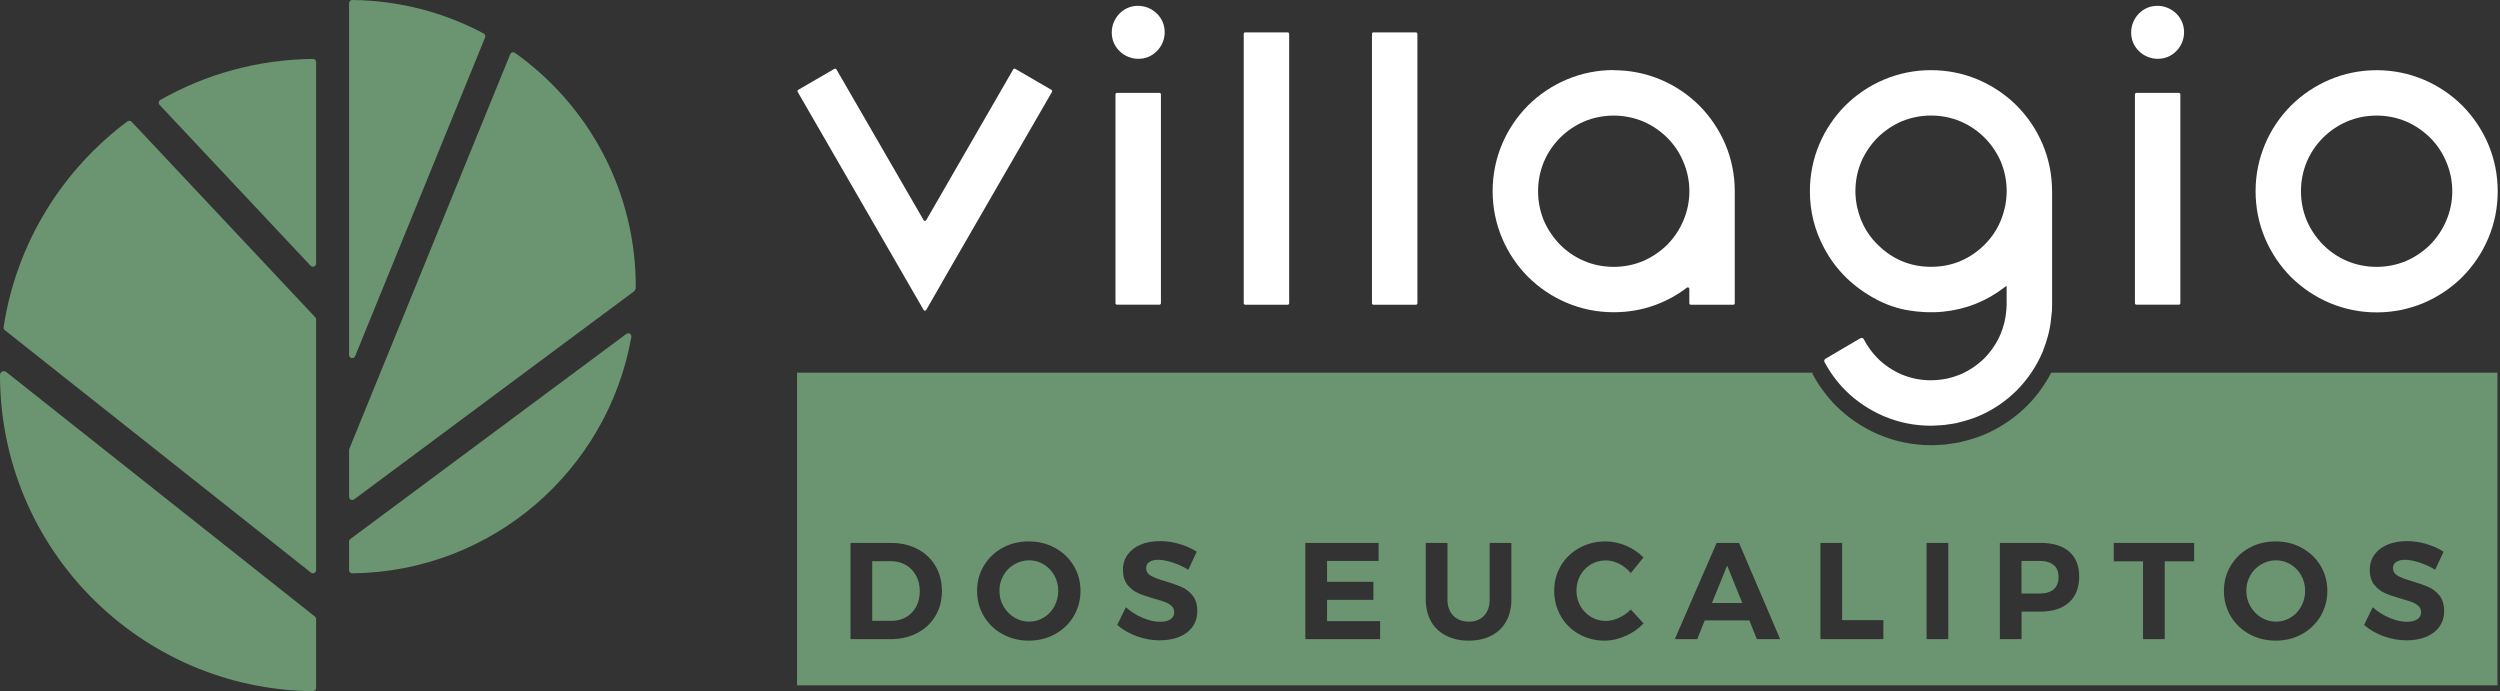
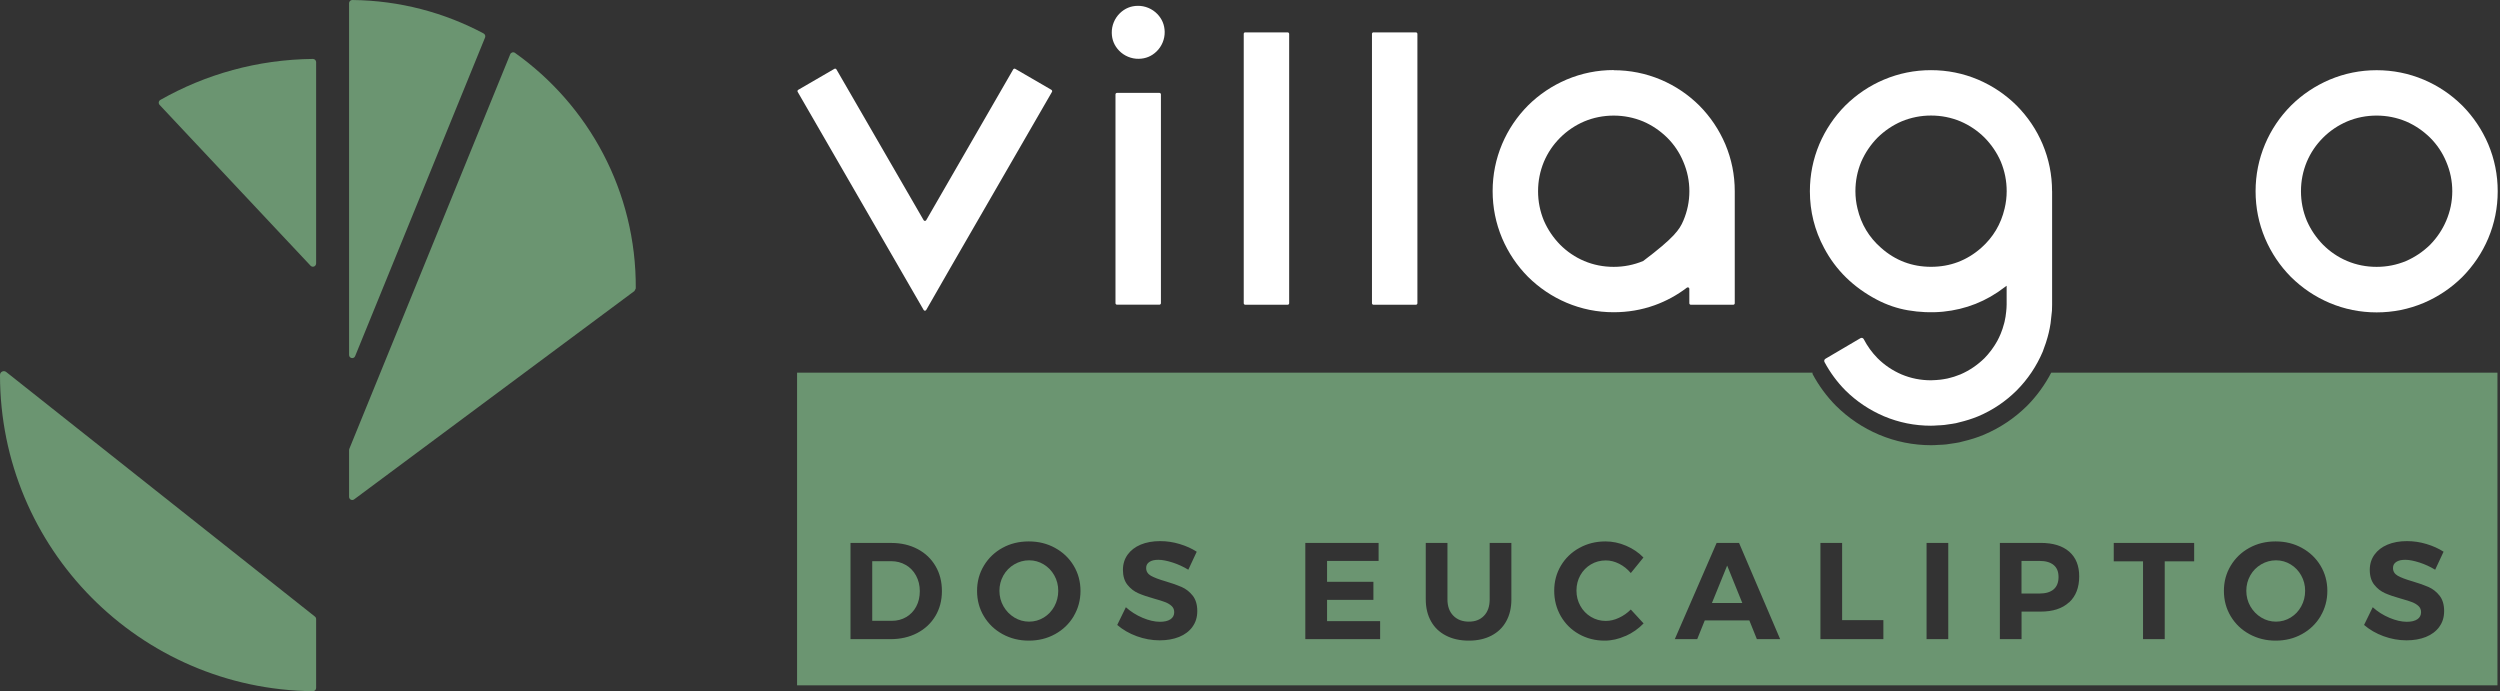
<svg xmlns="http://www.w3.org/2000/svg" width="217" height="60" viewBox="0 0 217 60" fill="none">
  <rect x="0" y="0" width="217" height="60" fill="#333333" stroke="none" />
-   <path d="M27.44 49.487V27.732C27.44 27.662 27.413 27.595 27.365 27.542L11.428 10.571C11.33 10.469 11.171 10.451 11.061 10.535C5.402 14.757 1.423 21.105 0.314 28.395C0.3 28.493 0.34 28.594 0.415 28.656L26.989 49.704C27.17 49.85 27.44 49.717 27.44 49.487Z" fill="#6B9571" />
  <path d="M0.539 32.289C0.323 32.117 0 32.272 0 32.546V32.555C0 47.617 12.135 59.84 27.157 59.995C27.312 59.995 27.44 59.871 27.44 59.716V53.735C27.44 53.651 27.4 53.571 27.334 53.518L0.539 32.289Z" fill="#6B9571" />
  <path d="M27.44 22.869V5.394C27.44 5.239 27.312 5.115 27.157 5.115C22.347 5.164 17.834 6.45 13.917 8.674C13.762 8.762 13.731 8.974 13.855 9.107L26.958 23.064C27.131 23.245 27.436 23.125 27.436 22.873L27.44 22.869Z" fill="#6B9571" />
  <path d="M41.98 2.905C38.576 1.092 34.695 0.044 30.579 0C30.428 0 30.3 0.124 30.3 0.274V30.809C30.3 31.11 30.716 31.189 30.826 30.911L42.104 3.254C42.157 3.126 42.104 2.975 41.98 2.909V2.905Z" fill="#6B9571" />
  <path d="M30.3 39.062V43.125C30.3 43.351 30.557 43.479 30.738 43.346L55.07 25.261C55.11 25.181 55.145 25.115 55.185 25.035C55.234 16.596 51.083 9.125 44.699 4.589C44.557 4.487 44.354 4.549 44.288 4.708L30.322 38.956C30.309 38.987 30.3 39.023 30.3 39.058V39.062Z" fill="#6B9571" />
-   <path d="M30.3 47.007V49.491C30.3 49.642 30.424 49.77 30.579 49.765C42.709 49.633 52.754 40.822 54.8 29.248C54.845 29.005 54.562 28.837 54.367 28.983L30.411 46.786C30.34 46.839 30.3 46.918 30.3 47.007Z" fill="#6B9571" />
  <path d="M91.263 7.801C91.325 7.836 91.347 7.916 91.311 7.978L82.514 23.212L80.397 26.903C80.348 26.992 80.22 26.992 80.171 26.903L78.036 23.208L69.238 7.973C69.203 7.912 69.225 7.832 69.287 7.797L72.426 5.975C72.488 5.94 72.567 5.962 72.603 6.024L80.171 19.11C80.22 19.198 80.348 19.198 80.397 19.11L87.947 6.024C87.983 5.962 88.062 5.94 88.124 5.975L91.263 7.797V7.801Z" fill="white" />
  <path d="M100.387 4.468C99.959 4.883 99.441 5.095 98.845 5.104C98.208 5.118 97.571 4.852 97.134 4.393C96.723 3.964 96.51 3.451 96.502 2.854C96.488 2.213 96.754 1.581 97.213 1.139C97.642 0.728 98.155 0.515 98.747 0.507C99.384 0.493 100.016 0.759 100.458 1.218C100.869 1.647 101.082 2.16 101.095 2.757C101.108 3.393 100.847 4.026 100.387 4.468ZM96.957 8.062H100.635C100.706 8.062 100.768 8.119 100.768 8.194V26.315C100.768 26.386 100.71 26.448 100.635 26.448H96.957C96.886 26.448 96.824 26.39 96.824 26.315V8.194C96.824 8.124 96.882 8.062 96.957 8.062Z" fill="white" />
  <path d="M108.089 2.81H111.767C111.837 2.81 111.899 2.868 111.899 2.943V26.32C111.899 26.391 111.842 26.453 111.767 26.453H108.089C108.018 26.453 107.956 26.395 107.956 26.32V2.938C107.956 2.868 108.013 2.806 108.089 2.806V2.81Z" fill="white" />
  <path d="M119.22 2.81H122.898C122.969 2.81 123.031 2.868 123.031 2.943V26.32C123.031 26.391 122.973 26.453 122.898 26.453H119.22C119.149 26.453 119.087 26.395 119.087 26.32V2.938C119.087 2.868 119.145 2.806 119.22 2.806V2.81Z" fill="white" />
-   <path d="M140.069 6.095C141.492 6.095 142.854 6.369 144.158 6.917C145.418 7.452 146.532 8.203 147.505 9.167C148.468 10.14 149.216 11.258 149.755 12.514C150.303 13.818 150.577 15.18 150.577 16.603V26.32C150.577 26.391 150.52 26.453 150.445 26.453H146.766C146.696 26.453 146.634 26.395 146.634 26.32V25.069C146.634 24.963 146.514 24.905 146.426 24.967C145.564 25.622 144.627 26.134 143.614 26.497C142.478 26.904 141.293 27.102 140.069 27.102C138.645 27.102 137.284 26.828 135.984 26.28C134.724 25.745 133.61 24.994 132.633 24.03C131.669 23.057 130.922 21.939 130.383 20.679C129.835 19.375 129.561 18.013 129.561 16.59C129.561 15.166 129.835 13.805 130.383 12.501C130.918 11.241 131.669 10.127 132.633 9.154C133.606 8.19 134.724 7.443 135.984 6.904C137.288 6.356 138.65 6.081 140.069 6.081V6.095ZM140.069 23.163C140.957 23.163 141.811 22.995 142.629 22.655C143.407 22.315 144.101 21.846 144.715 21.245C145.316 20.63 145.781 19.936 146.112 19.158C146.461 18.336 146.638 17.483 146.638 16.599C146.638 15.714 146.461 14.857 146.112 14.039C145.785 13.252 145.321 12.558 144.715 11.952C144.101 11.351 143.407 10.878 142.629 10.542C141.806 10.202 140.953 10.034 140.069 10.034C139.185 10.034 138.318 10.202 137.509 10.542C136.722 10.882 136.024 11.351 135.423 11.952C134.821 12.553 134.348 13.248 134.012 14.039C133.672 14.861 133.504 15.714 133.504 16.599C133.504 17.483 133.672 18.34 134.012 19.158C134.353 19.936 134.821 20.63 135.423 21.245C136.024 21.846 136.718 22.319 137.509 22.655C138.318 22.995 139.171 23.163 140.069 23.163Z" fill="white" />
-   <path d="M188.87 4.468C188.442 4.883 187.924 5.095 187.328 5.104C186.691 5.118 186.054 4.852 185.617 4.393C185.206 3.964 184.993 3.451 184.984 2.854C184.971 2.213 185.236 1.581 185.696 1.139C186.125 0.728 186.638 0.515 187.23 0.507C187.867 0.493 188.499 0.759 188.941 1.218C189.352 1.647 189.564 2.16 189.578 2.757C189.591 3.393 189.33 4.026 188.87 4.468ZM185.444 8.062H189.122C189.193 8.062 189.255 8.119 189.255 8.194V26.315C189.255 26.386 189.198 26.448 189.122 26.448H185.444C185.374 26.448 185.312 26.39 185.312 26.315V8.194C185.312 8.124 185.369 8.062 185.444 8.062Z" fill="white" />
+   <path d="M140.069 6.095C141.492 6.095 142.854 6.369 144.158 6.917C145.418 7.452 146.532 8.203 147.505 9.167C148.468 10.14 149.216 11.258 149.755 12.514C150.303 13.818 150.577 15.18 150.577 16.603V26.32C150.577 26.391 150.52 26.453 150.445 26.453H146.766C146.696 26.453 146.634 26.395 146.634 26.32V25.069C146.634 24.963 146.514 24.905 146.426 24.967C145.564 25.622 144.627 26.134 143.614 26.497C142.478 26.904 141.293 27.102 140.069 27.102C138.645 27.102 137.284 26.828 135.984 26.28C134.724 25.745 133.61 24.994 132.633 24.03C131.669 23.057 130.922 21.939 130.383 20.679C129.835 19.375 129.561 18.013 129.561 16.59C129.561 15.166 129.835 13.805 130.383 12.501C130.918 11.241 131.669 10.127 132.633 9.154C133.606 8.19 134.724 7.443 135.984 6.904C137.288 6.356 138.65 6.081 140.069 6.081V6.095ZM140.069 23.163C140.957 23.163 141.811 22.995 142.629 22.655C145.316 20.63 145.781 19.936 146.112 19.158C146.461 18.336 146.638 17.483 146.638 16.599C146.638 15.714 146.461 14.857 146.112 14.039C145.785 13.252 145.321 12.558 144.715 11.952C144.101 11.351 143.407 10.878 142.629 10.542C141.806 10.202 140.953 10.034 140.069 10.034C139.185 10.034 138.318 10.202 137.509 10.542C136.722 10.882 136.024 11.351 135.423 11.952C134.821 12.553 134.348 13.248 134.012 14.039C133.672 14.861 133.504 15.714 133.504 16.599C133.504 17.483 133.672 18.34 134.012 19.158C134.353 19.936 134.821 20.63 135.423 21.245C136.024 21.846 136.718 22.319 137.509 22.655C138.318 22.995 139.171 23.163 140.069 23.163Z" fill="white" />
  <path d="M206.293 6.094C207.716 6.094 209.078 6.368 210.382 6.917C211.642 7.452 212.756 8.203 213.729 9.167C214.692 10.139 215.44 11.258 215.979 12.513C216.527 13.818 216.801 15.179 216.801 16.603C216.801 18.026 216.527 19.388 215.979 20.692C215.444 21.952 214.692 23.066 213.729 24.043C212.756 25.007 211.638 25.754 210.382 26.293C209.078 26.841 207.716 27.115 206.293 27.115C204.869 27.115 203.508 26.841 202.208 26.293C200.948 25.758 199.834 25.007 198.857 24.043C197.893 23.07 197.146 21.952 196.607 20.692C196.059 19.388 195.785 18.026 195.785 16.603C195.785 15.179 196.059 13.818 196.607 12.513C197.142 11.254 197.893 10.139 198.857 9.167C199.83 8.203 200.948 7.456 202.208 6.917C203.512 6.368 204.874 6.094 206.293 6.094ZM199.724 16.598C199.724 17.482 199.891 18.34 200.232 19.158C200.572 19.936 201.041 20.63 201.642 21.245C202.243 21.846 202.937 22.319 203.729 22.655C204.538 22.995 205.391 23.163 206.288 23.163C207.186 23.163 208.03 22.995 208.848 22.655C209.626 22.314 210.32 21.846 210.935 21.245C211.536 20.63 212 19.936 212.332 19.158C212.681 18.336 212.858 17.482 212.858 16.598C212.858 15.714 212.681 14.857 212.332 14.039C212.005 13.252 211.54 12.558 210.935 11.952C210.32 11.351 209.626 10.878 208.848 10.542C208.026 10.201 207.173 10.033 206.288 10.033C205.404 10.033 204.538 10.201 203.729 10.542C202.942 10.882 202.243 11.351 201.642 11.952C201.041 12.553 200.568 13.247 200.232 14.039C199.891 14.861 199.724 15.714 199.724 16.598Z" fill="white" />
  <path d="M178.119 16.599C178.119 15.175 177.845 13.813 177.297 12.509C176.762 11.249 176.01 10.135 175.046 9.163C174.074 8.199 172.955 7.452 171.7 6.913C170.396 6.364 169.034 6.09 167.611 6.09C166.187 6.09 164.826 6.364 163.521 6.913C162.261 7.447 161.147 8.199 160.17 9.163C159.207 10.135 158.46 11.254 157.92 12.509C157.372 13.813 157.098 15.175 157.098 16.599C157.098 18.349 157.509 19.989 158.331 21.523C159.348 23.447 160.878 24.945 162.925 26.019C163.769 26.462 164.68 26.775 165.617 26.934C166.629 27.107 167.646 27.151 168.658 27.054C170.639 26.855 172.416 26.152 173.994 24.936C174.047 24.892 174.109 24.848 174.176 24.804V26.444C174.176 26.652 174.158 26.855 174.136 27.058C174.109 27.346 174.065 27.633 173.999 27.912C173.985 27.969 173.968 28.026 173.955 28.084C173.875 28.389 173.778 28.69 173.654 28.986C173.565 29.194 173.468 29.401 173.358 29.605C173.221 29.852 173.066 30.091 172.902 30.316C172.876 30.356 172.845 30.396 172.818 30.431C172.646 30.657 172.46 30.878 172.257 31.086C171.642 31.687 170.948 32.16 170.17 32.496C170.047 32.549 169.918 32.589 169.795 32.633C169.733 32.655 169.675 32.677 169.613 32.699C169.498 32.735 169.379 32.766 169.26 32.797C169.18 32.819 169.1 32.841 169.021 32.858C168.906 32.885 168.787 32.903 168.672 32.92C168.588 32.934 168.504 32.947 168.42 32.956C168.3 32.969 168.181 32.978 168.066 32.987C167.916 32.995 167.765 33.009 167.615 33.009C166.718 33.009 165.864 32.841 165.055 32.5C164.268 32.16 163.57 31.691 162.969 31.09C162.482 30.595 162.085 30.042 161.771 29.437C161.718 29.331 161.589 29.295 161.488 29.353L158.446 31.143C158.349 31.201 158.314 31.324 158.367 31.426C158.849 32.324 159.45 33.146 160.175 33.88C161.147 34.843 162.266 35.59 163.526 36.13C164.83 36.678 166.192 36.952 167.615 36.952C167.677 36.952 167.739 36.943 167.801 36.943C167.805 36.943 167.81 36.948 167.814 36.948C167.925 36.948 168.035 36.93 168.146 36.926C168.358 36.917 168.566 36.908 168.773 36.886C168.897 36.873 169.016 36.85 169.136 36.833C169.352 36.802 169.569 36.775 169.781 36.731C169.879 36.709 169.976 36.682 170.073 36.656C170.626 36.523 171.174 36.355 171.709 36.134C172.969 35.599 174.083 34.848 175.055 33.884C176.019 32.911 176.766 31.793 177.306 30.533C177.323 30.489 177.336 30.449 177.354 30.405V30.396C177.372 30.356 177.381 30.316 177.398 30.277C177.398 30.268 177.403 30.259 177.407 30.25C177.535 29.923 177.641 29.596 177.734 29.26C177.761 29.167 177.823 28.911 177.832 28.88C177.898 28.61 177.947 28.336 177.991 28.057C178.004 27.987 178.106 27.076 178.11 26.974C178.11 26.952 178.123 26.603 178.123 26.444V16.594L178.119 16.599ZM173.999 18.106C173.68 19.463 173.004 20.599 171.965 21.519C170.718 22.615 169.268 23.159 167.615 23.159C165.962 23.159 164.516 22.611 163.283 21.519C162.23 20.599 161.55 19.463 161.231 18.106C161.112 17.615 161.05 17.111 161.05 16.594C161.05 15.706 161.218 14.852 161.559 14.034C161.899 13.257 162.368 12.562 162.969 11.948C163.583 11.347 164.277 10.874 165.055 10.538C165.878 10.197 166.731 10.029 167.615 10.029C168.499 10.029 169.357 10.197 170.175 10.538C170.962 10.878 171.656 11.347 172.261 11.948C172.863 12.562 173.336 13.257 173.672 14.034C174.012 14.857 174.18 15.71 174.18 16.594C174.18 17.107 174.118 17.611 173.999 18.106Z" fill="white" />
  <path d="M148.597 52.34H151.231L149.918 49.091L148.597 52.34Z" fill="#6B9571" />
  <path d="M198.826 48.989C198.441 48.755 198.017 48.635 197.557 48.635C197.097 48.635 196.664 48.755 196.266 48.989C195.868 49.223 195.554 49.541 195.324 49.948C195.095 50.355 194.98 50.801 194.98 51.283C194.98 51.765 195.099 52.225 195.333 52.632C195.568 53.038 195.881 53.361 196.275 53.6C196.668 53.838 197.097 53.958 197.557 53.958C198.017 53.958 198.441 53.838 198.826 53.604C199.21 53.37 199.52 53.047 199.745 52.636C199.971 52.225 200.086 51.774 200.086 51.283C200.086 50.792 199.971 50.35 199.745 49.948C199.52 49.541 199.21 49.223 198.826 48.989Z" fill="#6B9571" />
  <path d="M177.032 48.688H175.467V51.518H177.032C177.567 51.518 177.973 51.398 178.256 51.155C178.539 50.912 178.681 50.558 178.681 50.085C178.681 49.612 178.539 49.276 178.256 49.042C177.973 48.808 177.567 48.688 177.032 48.688Z" fill="#6B9571" />
  <path d="M90.596 48.989C90.212 48.755 89.787 48.635 89.328 48.635C88.868 48.635 88.435 48.755 88.037 48.989C87.639 49.223 87.325 49.541 87.095 49.948C86.865 50.355 86.75 50.801 86.75 51.283C86.75 51.765 86.87 52.225 87.104 52.632C87.338 53.038 87.652 53.361 88.046 53.6C88.439 53.838 88.868 53.958 89.328 53.958C89.787 53.958 90.212 53.838 90.596 53.604C90.981 53.37 91.29 53.047 91.516 52.636C91.741 52.225 91.856 51.774 91.856 51.283C91.856 50.792 91.741 50.35 91.516 49.948C91.29 49.541 90.981 49.223 90.596 48.989Z" fill="#6B9571" />
  <path d="M78.615 49.037C78.239 48.816 77.81 48.71 77.333 48.71H75.71V53.887H77.417C77.876 53.887 78.292 53.777 78.663 53.56C79.035 53.339 79.322 53.038 79.53 52.645C79.738 52.256 79.839 51.809 79.839 51.31C79.839 50.81 79.729 50.359 79.512 49.961C79.296 49.563 78.995 49.254 78.619 49.037H78.615Z" fill="#6B9571" />
  <path d="M178.048 32.345C177.496 33.401 176.802 34.365 175.953 35.223C174.865 36.297 173.619 37.133 172.217 37.729C171.62 37.981 171.01 38.167 170.392 38.313C170.281 38.34 170.175 38.375 170.064 38.397C169.826 38.446 169.587 38.477 169.348 38.512C169.211 38.53 169.079 38.556 168.941 38.574C168.712 38.6 168.477 38.609 168.243 38.618C168.119 38.622 168 38.64 167.872 38.64C167.867 38.64 167.863 38.636 167.858 38.636C167.788 38.636 167.721 38.645 167.655 38.645C166.068 38.645 164.547 38.34 163.097 37.729C161.691 37.133 160.449 36.297 159.362 35.223C158.548 34.401 157.881 33.485 157.341 32.486C157.319 32.442 157.319 32.394 157.328 32.345H69.186V59.489H216.779V32.345H178.044H178.048ZM81.192 53.468C80.817 54.1 80.286 54.595 79.61 54.949C78.933 55.302 78.16 55.479 77.293 55.479H73.823V47.128H77.368C78.222 47.128 78.978 47.305 79.65 47.659C80.317 48.012 80.839 48.507 81.206 49.14C81.577 49.772 81.758 50.492 81.758 51.306C81.758 52.119 81.568 52.84 81.192 53.472V53.468ZM93.2 53.485C92.806 54.144 92.267 54.666 91.582 55.041C90.896 55.422 90.136 55.607 89.3 55.607C88.465 55.607 87.704 55.417 87.019 55.041C86.334 54.666 85.795 54.148 85.401 53.49C85.008 52.835 84.809 52.102 84.809 51.288C84.809 50.475 85.008 49.754 85.401 49.1C85.795 48.446 86.334 47.928 87.01 47.557C87.691 47.181 88.451 46.995 89.296 46.995C90.14 46.995 90.892 47.181 91.577 47.557C92.262 47.933 92.802 48.446 93.195 49.1C93.588 49.754 93.787 50.488 93.787 51.288C93.787 52.088 93.588 52.822 93.195 53.485H93.2ZM103.509 54.409C103.226 54.794 102.837 55.086 102.346 55.285C101.851 55.483 101.294 55.581 100.662 55.581C99.985 55.581 99.322 55.461 98.668 55.223C98.014 54.984 97.452 54.657 96.975 54.246L97.726 52.707C98.146 53.087 98.633 53.397 99.181 53.627C99.729 53.857 100.233 53.971 100.684 53.971C101.073 53.971 101.378 53.901 101.595 53.755C101.811 53.613 101.922 53.406 101.922 53.136C101.922 52.919 101.847 52.742 101.701 52.605C101.555 52.468 101.365 52.353 101.139 52.265C100.914 52.177 100.6 52.079 100.202 51.969C99.627 51.81 99.163 51.651 98.801 51.491C98.438 51.332 98.124 51.089 97.863 50.762C97.603 50.435 97.47 50.002 97.47 49.462C97.47 48.963 97.607 48.521 97.877 48.145C98.146 47.769 98.527 47.477 99.008 47.274C99.495 47.071 100.061 46.969 100.702 46.969C101.276 46.969 101.838 47.053 102.395 47.221C102.952 47.389 103.447 47.61 103.876 47.889L103.146 49.453C102.718 49.193 102.262 48.98 101.78 48.826C101.298 48.671 100.887 48.591 100.547 48.591C100.206 48.591 99.963 48.649 99.773 48.773C99.583 48.892 99.486 49.069 99.486 49.299C99.486 49.595 99.623 49.816 99.897 49.975C100.171 50.13 100.596 50.293 101.166 50.457C101.741 50.625 102.209 50.793 102.58 50.956C102.952 51.124 103.266 51.372 103.531 51.708C103.792 52.044 103.924 52.482 103.924 53.034C103.924 53.587 103.783 54.029 103.5 54.414L103.509 54.409ZM119.791 55.475H113.301V47.124H119.663V48.689H115.189V50.501H119.212V52.066H115.189V53.914H119.795V55.479L119.791 55.475ZM131.188 52.026C131.188 52.76 131.037 53.392 130.741 53.927C130.445 54.467 130.016 54.878 129.459 55.17C128.902 55.461 128.248 55.607 127.492 55.607C126.736 55.607 126.077 55.461 125.511 55.17C124.945 54.878 124.512 54.467 124.212 53.927C123.911 53.392 123.756 52.756 123.756 52.026V47.124H125.639V52.026C125.639 52.623 125.807 53.096 126.148 53.441C126.484 53.786 126.939 53.958 127.501 53.958C128.062 53.958 128.487 53.786 128.814 53.445C129.141 53.105 129.304 52.632 129.304 52.026V47.124H131.188V52.026ZM141.095 55.2C140.493 55.47 139.892 55.607 139.287 55.607C138.469 55.607 137.722 55.417 137.054 55.041C136.387 54.666 135.86 54.144 135.48 53.485C135.1 52.827 134.906 52.088 134.906 51.279C134.906 50.47 135.1 49.75 135.489 49.095C135.878 48.446 136.413 47.928 137.094 47.557C137.775 47.181 138.526 46.995 139.357 46.995C139.963 46.995 140.56 47.119 141.148 47.371C141.736 47.623 142.24 47.964 142.651 48.392L141.554 49.741C141.267 49.4 140.931 49.131 140.547 48.936C140.162 48.742 139.773 48.644 139.384 48.644C138.915 48.644 138.486 48.759 138.093 48.989C137.704 49.219 137.399 49.533 137.173 49.931C136.952 50.329 136.837 50.771 136.837 51.257C136.837 51.743 136.948 52.185 137.173 52.588C137.394 52.99 137.704 53.308 138.093 53.543C138.482 53.777 138.911 53.896 139.384 53.896C139.76 53.896 140.14 53.808 140.524 53.627C140.909 53.45 141.254 53.207 141.554 52.906L142.664 54.113C142.218 54.573 141.696 54.94 141.095 55.209V55.2ZM152.496 55.475L151.842 53.852H147.974L147.319 55.475H145.374L149.004 47.124H150.949L154.516 55.475H152.5H152.496ZM163.477 55.475H158.013V47.124H159.896V53.83H163.477V55.475ZM169.109 55.475H167.226V47.124H169.109V55.475ZM179.591 52.283C179.008 52.822 178.185 53.087 177.129 53.087H175.471V55.475H173.588V47.124H177.133C178.199 47.124 179.021 47.376 179.605 47.88C180.184 48.384 180.475 49.1 180.475 50.024C180.475 50.996 180.184 51.748 179.6 52.287L179.591 52.283ZM190.453 48.724H187.898V55.479H186.015V48.724H183.473V47.124H190.453V48.724ZM201.426 53.485C201.032 54.144 200.493 54.666 199.808 55.041C199.122 55.422 198.362 55.607 197.527 55.607C196.691 55.607 195.931 55.417 195.245 55.041C194.56 54.666 194.021 54.148 193.627 53.49C193.234 52.835 193.035 52.102 193.035 51.288C193.035 50.475 193.234 49.754 193.627 49.1C194.021 48.446 194.56 47.928 195.237 47.557C195.917 47.181 196.678 46.995 197.522 46.995C198.367 46.995 199.118 47.181 199.803 47.557C200.488 47.933 201.028 48.446 201.421 49.1C201.815 49.754 202.014 50.488 202.014 51.288C202.014 52.088 201.815 52.822 201.421 53.485H201.426ZM211.735 54.409C211.452 54.794 211.063 55.086 210.572 55.285C210.077 55.483 209.52 55.581 208.888 55.581C208.212 55.581 207.549 55.461 206.894 55.223C206.24 54.984 205.679 54.657 205.201 54.246L205.953 52.707C206.373 53.087 206.859 53.397 207.407 53.627C207.955 53.857 208.459 53.971 208.91 53.971C209.299 53.971 209.604 53.901 209.821 53.755C210.037 53.613 210.148 53.406 210.148 53.136C210.148 52.919 210.073 52.742 209.927 52.605C209.781 52.468 209.591 52.353 209.366 52.265C209.14 52.177 208.826 52.079 208.428 51.969C207.854 51.81 207.389 51.651 207.027 51.491C206.664 51.332 206.351 51.089 206.09 50.762C205.829 50.435 205.696 50.002 205.696 49.462C205.696 48.963 205.833 48.521 206.103 48.145C206.373 47.769 206.753 47.477 207.235 47.274C207.721 47.071 208.287 46.969 208.928 46.969C209.503 46.969 210.064 47.053 210.621 47.221C211.178 47.389 211.673 47.61 212.102 47.889L211.373 49.453C210.944 49.193 210.488 48.98 210.007 48.826C209.525 48.671 209.114 48.591 208.773 48.591C208.433 48.591 208.19 48.649 207.999 48.773C207.809 48.892 207.712 49.069 207.712 49.299C207.712 49.595 207.849 49.816 208.123 49.975C208.397 50.13 208.822 50.293 209.392 50.457C209.967 50.625 210.435 50.793 210.807 50.956C211.178 51.124 211.492 51.372 211.757 51.708C212.018 52.044 212.151 52.482 212.151 53.034C212.151 53.587 212.009 54.029 211.726 54.414L211.735 54.409Z" fill="#6B9571" />
</svg>